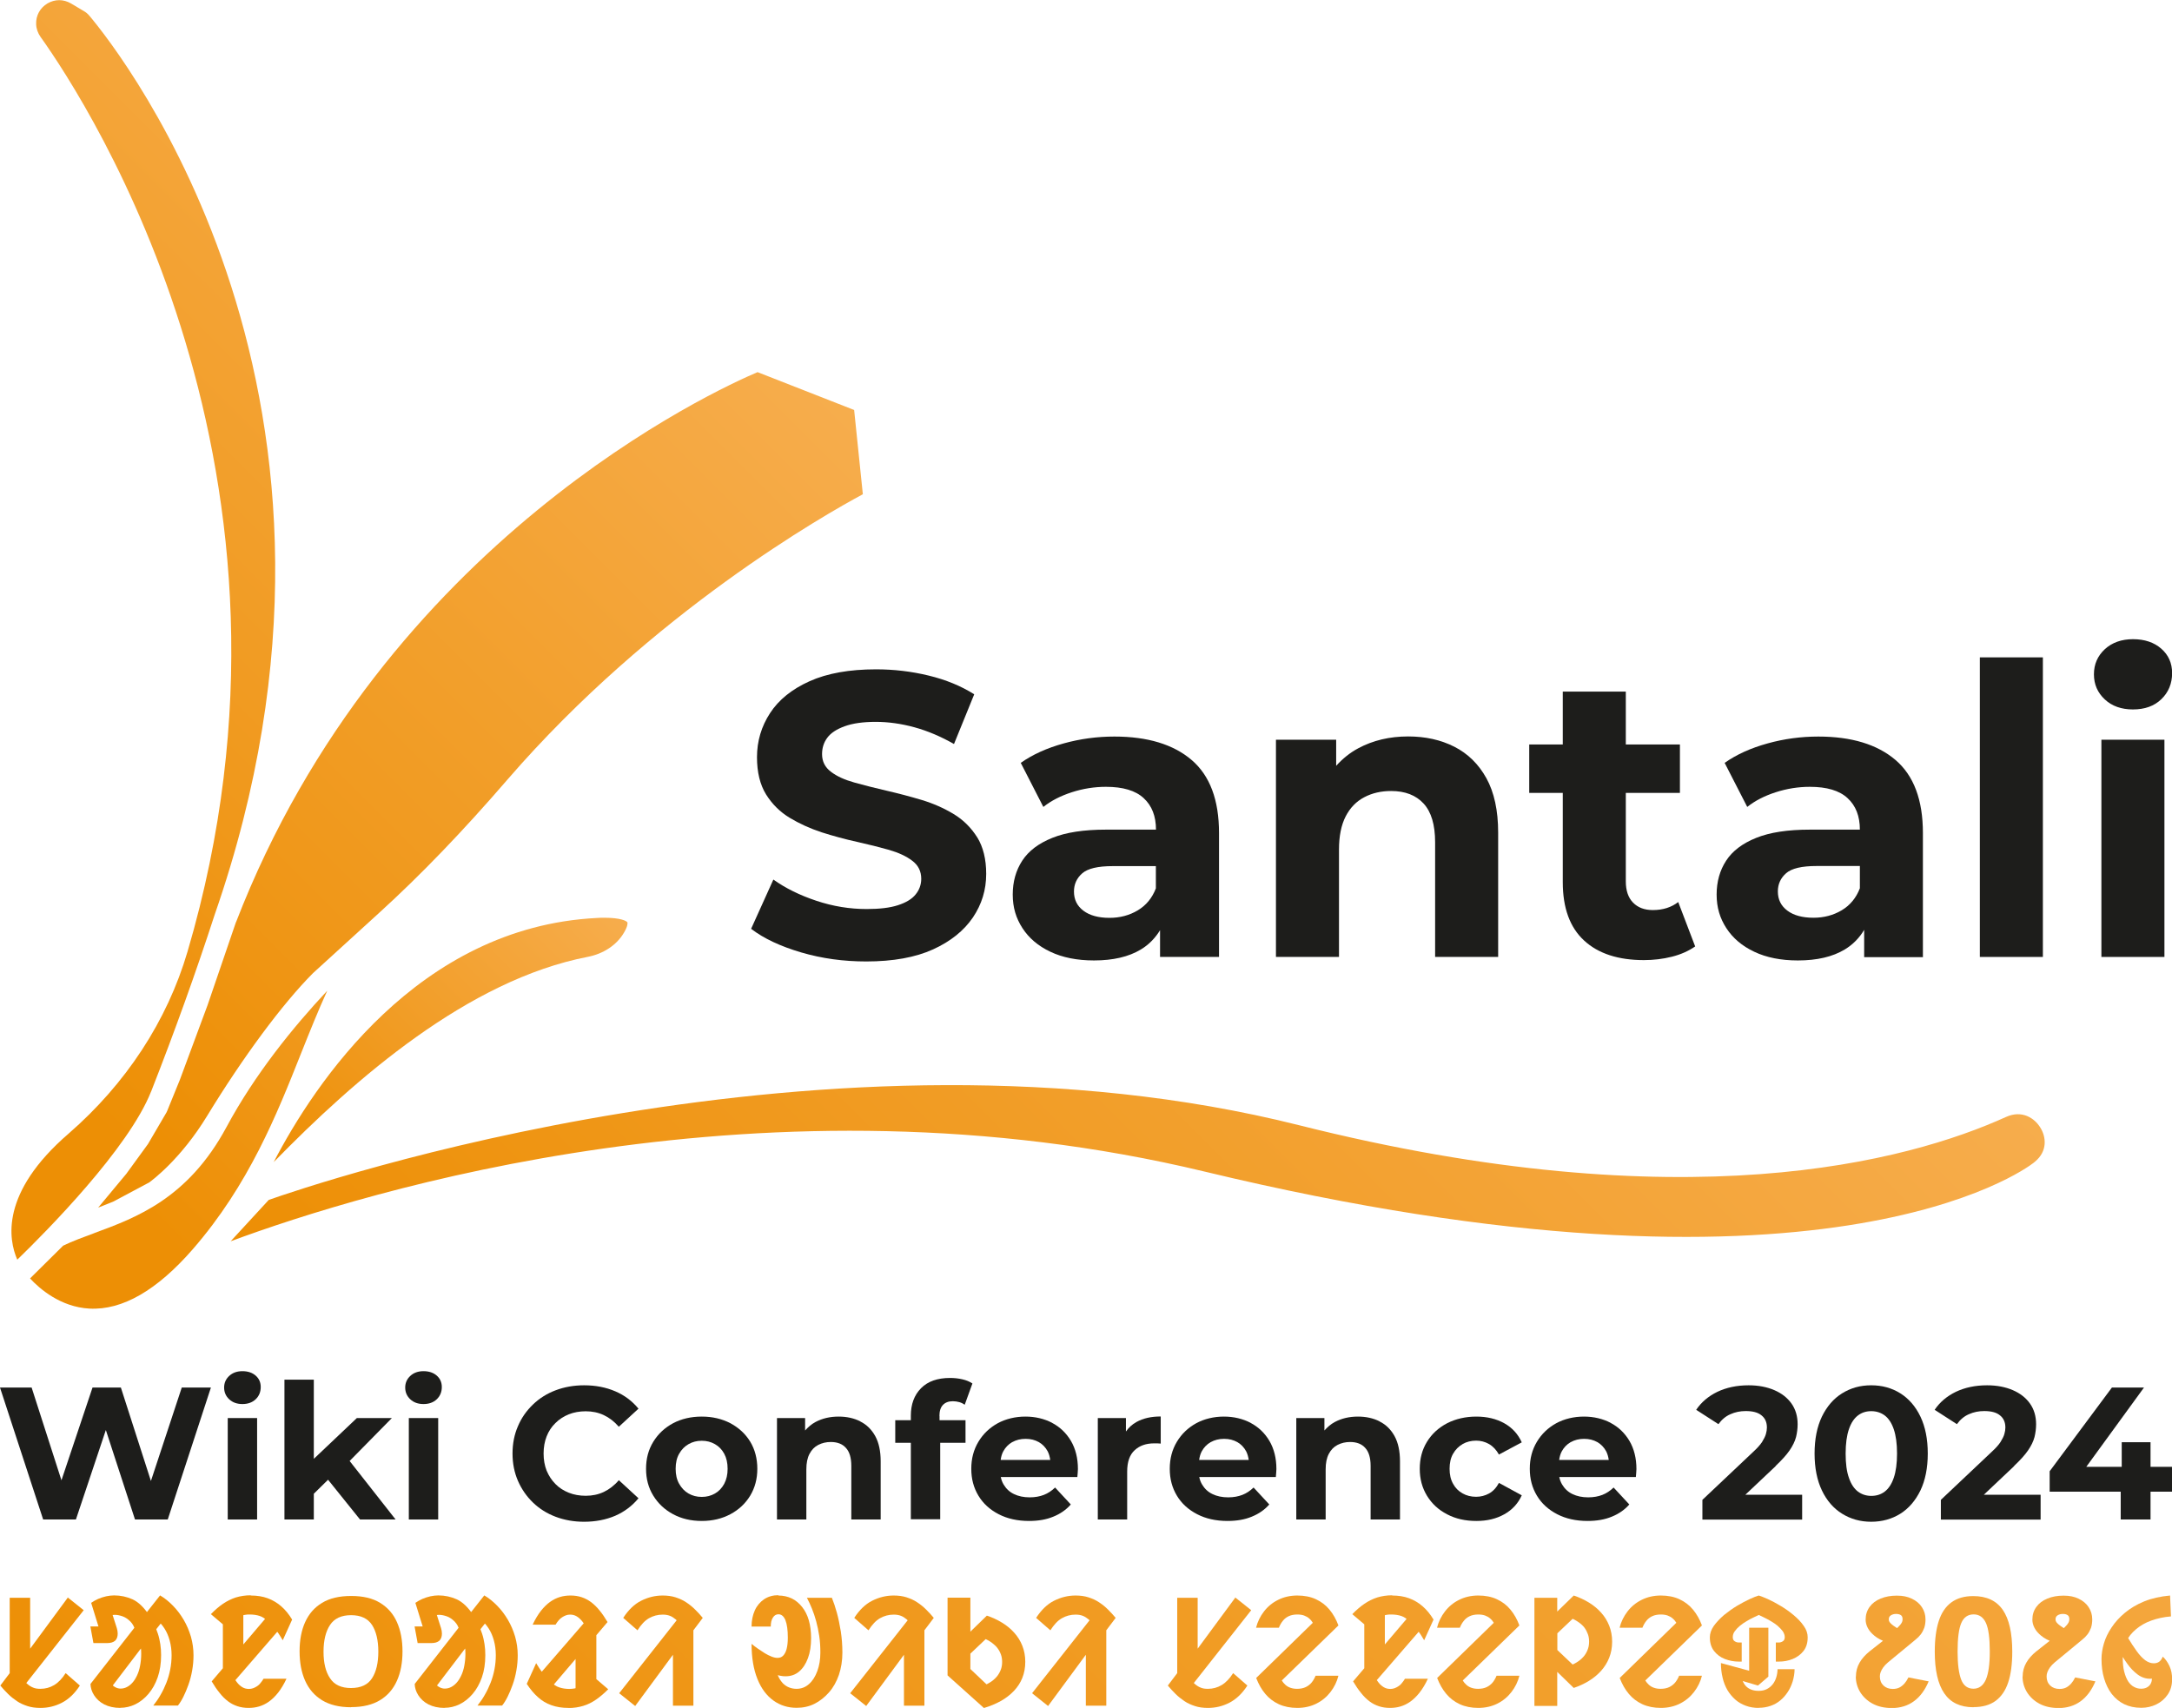
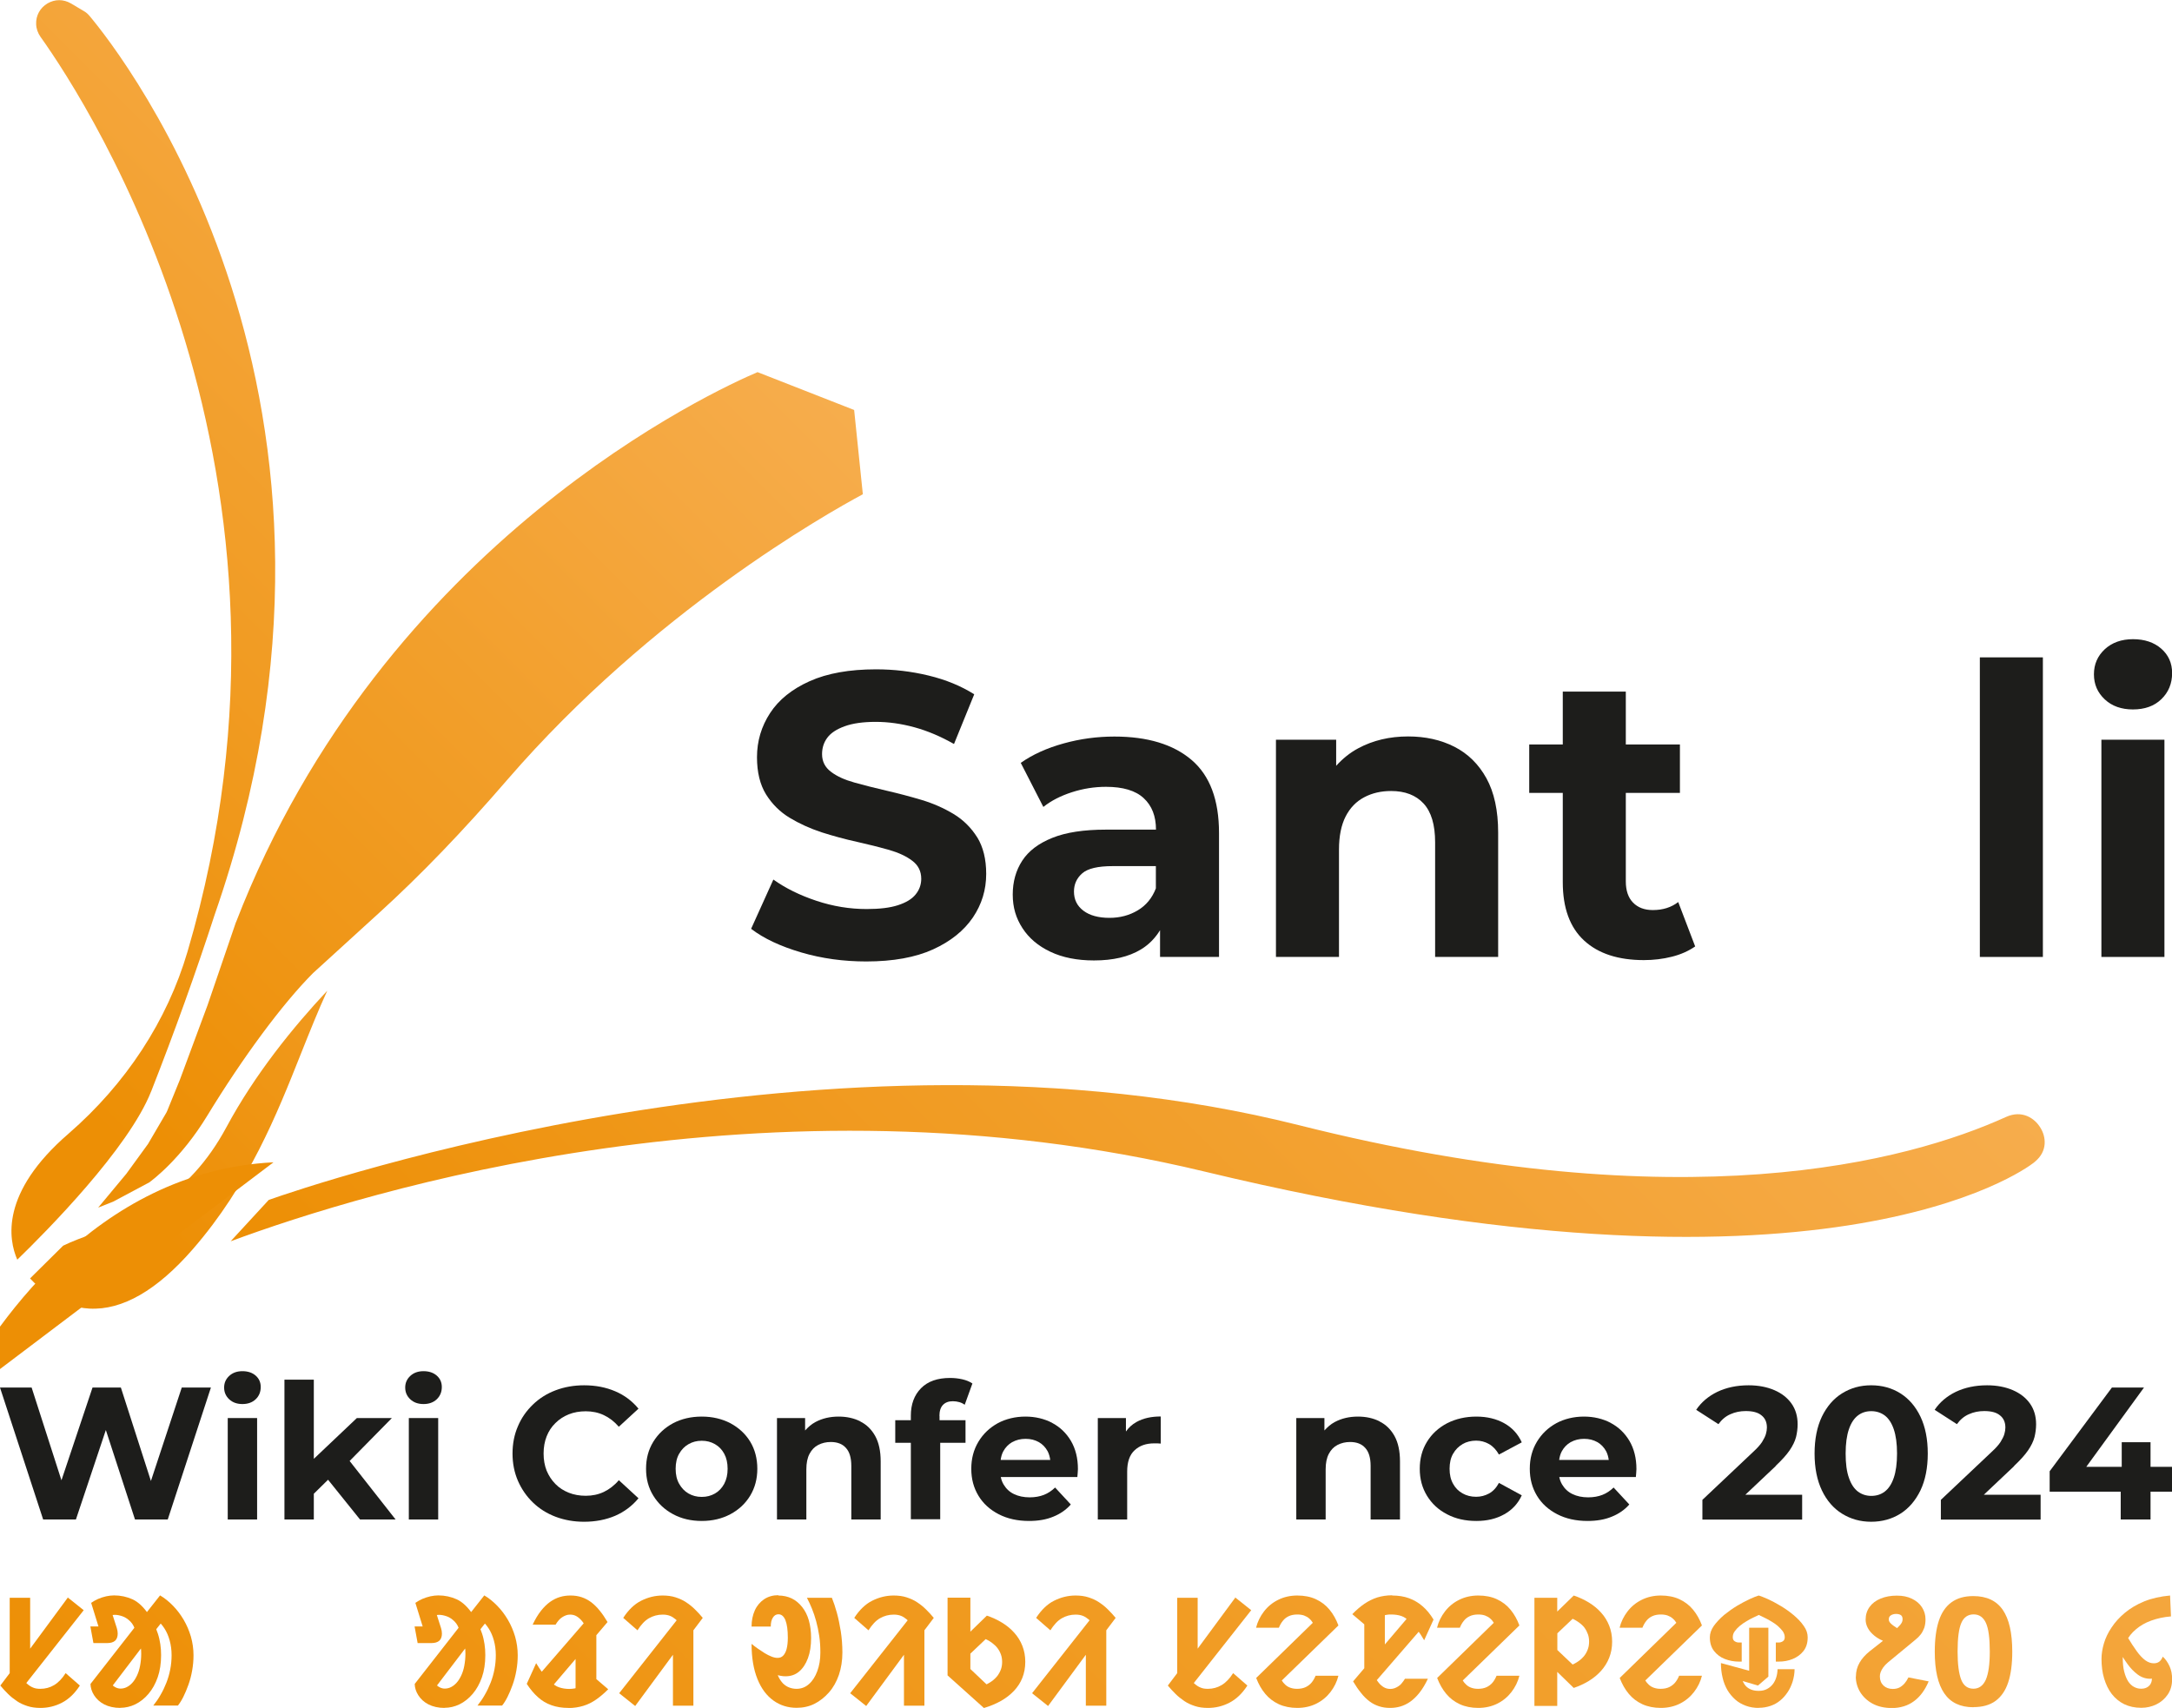
<svg xmlns="http://www.w3.org/2000/svg" xmlns:xlink="http://www.w3.org/1999/xlink" id="Layer_2" data-name="Layer 2" width="67.83mm" height="53.34mm" viewBox="0 0 192.27 151.19">
  <defs>
    <style>
      .cls-1 {
        fill: url(#linear-gradient-12);
      }

      .cls-1, .cls-2, .cls-3, .cls-4, .cls-5, .cls-6, .cls-7, .cls-8, .cls-9, .cls-10, .cls-11, .cls-12, .cls-13, .cls-14, .cls-15, .cls-16, .cls-17, .cls-18, .cls-19, .cls-20, .cls-21, .cls-22, .cls-23, .cls-24, .cls-25, .cls-26, .cls-27, .cls-28 {
        stroke-width: 0px;
      }

      .cls-2 {
        fill: url(#linear-gradient-17);
      }

      .cls-3 {
        fill: url(#linear-gradient-19);
      }

      .cls-4 {
        fill: url(#linear-gradient);
      }

      .cls-5 {
        fill: url(#linear-gradient-21);
      }

      .cls-6 {
        fill: url(#linear-gradient-6);
      }

      .cls-7 {
        fill: url(#linear-gradient-15);
      }

      .cls-8 {
        fill: url(#linear-gradient-11);
      }

      .cls-9 {
        fill: url(#linear-gradient-5);
      }

      .cls-10 {
        fill: url(#linear-gradient-13);
      }

      .cls-11 {
        fill: url(#linear-gradient-23);
      }

      .cls-12 {
        fill: url(#linear-gradient-25);
      }

      .cls-13 {
        fill: url(#linear-gradient-16);
      }

      .cls-14 {
        fill: url(#linear-gradient-22);
      }

      .cls-15 {
        fill: url(#linear-gradient-20);
      }

      .cls-16 {
        fill: url(#linear-gradient-14);
      }

      .cls-17 {
        fill: url(#linear-gradient-2);
      }

      .cls-18 {
        fill: url(#linear-gradient-7);
      }

      .cls-19 {
        fill: url(#linear-gradient-3);
      }

      .cls-20 {
        fill: url(#linear-gradient-9);
      }

      .cls-21 {
        fill: url(#linear-gradient-27);
      }

      .cls-22 {
        fill: #1d1d1b;
      }

      .cls-23 {
        fill: url(#linear-gradient-8);
      }

      .cls-24 {
        fill: url(#linear-gradient-24);
      }

      .cls-25 {
        fill: url(#linear-gradient-26);
      }

      .cls-26 {
        fill: url(#linear-gradient-18);
      }

      .cls-27 {
        fill: url(#linear-gradient-10);
      }

      .cls-28 {
        fill: url(#linear-gradient-4);
      }
    </style>
    <linearGradient id="linear-gradient" x1="-.79" y1="150.13" x2="163.73" y2="-14.38" gradientUnits="userSpaceOnUse">
      <stop offset="0" stop-color="#ed8f05" />
      <stop offset="1" stop-color="#f9b560" />
    </linearGradient>
    <linearGradient id="linear-gradient-2" x1="3.72" y1="154.64" x2="168.24" y2="-9.87" xlink:href="#linear-gradient" />
    <linearGradient id="linear-gradient-3" x1="8.57" y1="159.48" x2="173.08" y2="-5.03" xlink:href="#linear-gradient" />
    <linearGradient id="linear-gradient-4" x1="13.18" y1="164.1" x2="177.69" y2="-.42" xlink:href="#linear-gradient" />
    <linearGradient id="linear-gradient-5" x1="18.07" y1="168.99" x2="182.59" y2="4.48" xlink:href="#linear-gradient" />
    <linearGradient id="linear-gradient-6" x1="22.98" y1="173.9" x2="187.49" y2="9.39" xlink:href="#linear-gradient" />
    <linearGradient id="linear-gradient-7" x1="27.19" y1="178.11" x2="191.7" y2="13.6" xlink:href="#linear-gradient" />
    <linearGradient id="linear-gradient-8" x1="32.63" y1="183.55" x2="197.15" y2="19.04" xlink:href="#linear-gradient" />
    <linearGradient id="linear-gradient-9" x1="37.42" y1="188.34" x2="201.93" y2="23.82" xlink:href="#linear-gradient" />
    <linearGradient id="linear-gradient-10" x1="40.73" y1="191.65" x2="205.25" y2="27.14" xlink:href="#linear-gradient" />
    <linearGradient id="linear-gradient-11" x1="45.47" y1="196.39" x2="209.98" y2="31.87" xlink:href="#linear-gradient" />
    <linearGradient id="linear-gradient-12" x1="50.89" y1="201.81" x2="215.4" y2="37.3" xlink:href="#linear-gradient" />
    <linearGradient id="linear-gradient-13" x1="55.08" y1="206" x2="219.59" y2="41.49" xlink:href="#linear-gradient" />
    <linearGradient id="linear-gradient-14" x1="59.09" y1="210.01" x2="223.6" y2="45.5" xlink:href="#linear-gradient" />
    <linearGradient id="linear-gradient-15" x1="63.09" y1="214.01" x2="227.6" y2="49.49" xlink:href="#linear-gradient" />
    <linearGradient id="linear-gradient-16" x1="66.27" y1="217.19" x2="230.78" y2="52.68" xlink:href="#linear-gradient" />
    <linearGradient id="linear-gradient-17" x1="71.17" y1="222.09" x2="235.68" y2="57.58" xlink:href="#linear-gradient" />
    <linearGradient id="linear-gradient-18" x1="75.47" y1="226.39" x2="239.98" y2="61.87" xlink:href="#linear-gradient" />
    <linearGradient id="linear-gradient-19" x1="81.49" y1="232.41" x2="246" y2="67.9" xlink:href="#linear-gradient" />
    <linearGradient id="linear-gradient-20" x1="85" y1="235.92" x2="249.51" y2="71.41" xlink:href="#linear-gradient" />
    <linearGradient id="linear-gradient-21" x1="88.87" y1="239.79" x2="253.38" y2="75.28" xlink:href="#linear-gradient" />
    <linearGradient id="linear-gradient-22" x1="92.74" y1="243.66" x2="257.25" y2="79.15" xlink:href="#linear-gradient" />
    <linearGradient id="linear-gradient-23" x1="78.63" y1="43.16" x2="13.29" y2="108.5" gradientUnits="userSpaceOnUse">
      <stop offset="0" stop-color="#f9b560" />
      <stop offset="1" stop-color="#ed8f05" />
    </linearGradient>
    <linearGradient id="linear-gradient-24" x1="59.57" y1="71.26" x2="26.31" y2="104.52" xlink:href="#linear-gradient-23" />
    <linearGradient id="linear-gradient-25" x1="65.83" y1="-7.1" x2="-16.1" y2="74.83" xlink:href="#linear-gradient-23" />
    <linearGradient id="linear-gradient-26" x1="89.36" y1="16.72" x2="9.72" y2="96.36" xlink:href="#linear-gradient-23" />
    <linearGradient id="linear-gradient-27" x1="167.05" y1="39.45" x2="59.3" y2="147.21" xlink:href="#linear-gradient-23" />
  </defs>
  <g id="Layer_1-2" data-name="Layer 1">
    <g>
      <g>
        <polygon class="cls-22" points="13.36 131.1 10.7 122.83 8.19 122.83 5.44 131.04 2.8 122.83 0 122.83 3.82 134.51 6.72 134.51 9.37 126.59 11.95 134.51 14.85 134.51 18.67 122.83 16.09 122.83 13.36 131.1" />
        <path class="cls-22" d="M21.46,121.38c-.48,0-.87.14-1.17.42s-.45.62-.45,1.03.15.76.45,1.04.69.42,1.17.42.88-.14,1.18-.43c.29-.28.44-.64.44-1.08,0-.41-.15-.75-.45-1.01-.3-.26-.69-.39-1.17-.39Z" />
        <rect class="cls-22" x="20.16" y="125.53" width="2.6" height="8.98" />
        <polygon class="cls-22" points="34.69 125.53 31.59 125.53 27.78 129.14 27.78 122.13 25.18 122.13 25.18 134.51 27.78 134.51 27.78 132.23 29.04 130.99 31.87 134.51 35.02 134.51 30.95 129.33 34.69 125.53" />
        <rect class="cls-22" x="36.19" y="125.53" width="2.6" height="8.98" />
        <path class="cls-22" d="M37.49,121.38c-.48,0-.87.14-1.17.42-.3.28-.45.62-.45,1.03s.15.76.45,1.04c.3.28.69.42,1.17.42s.88-.14,1.18-.43c.29-.28.44-.64.44-1.08,0-.41-.15-.75-.45-1.01-.3-.26-.69-.39-1.17-.39Z" />
        <path class="cls-22" d="M49.17,125.97c.33-.33.73-.59,1.18-.77s.96-.27,1.5-.27c.58,0,1.11.11,1.6.34.49.23.93.57,1.33,1.03l1.74-1.6c-.56-.68-1.24-1.19-2.06-1.54-.82-.35-1.73-.53-2.75-.53-.91,0-1.75.15-2.52.44-.77.29-1.44.71-2.01,1.26s-1.02,1.18-1.33,1.92c-.32.73-.48,1.54-.48,2.42s.16,1.68.48,2.42c.32.73.76,1.37,1.33,1.92s1.24.97,2.01,1.26c.77.29,1.61.44,2.51.44,1.02,0,1.94-.18,2.76-.53.82-.36,1.5-.87,2.06-1.55l-1.74-1.6c-.4.47-.85.81-1.33,1.04-.49.23-1.02.34-1.6.34-.54,0-1.05-.09-1.5-.27s-.85-.43-1.18-.77c-.33-.33-.59-.73-.78-1.18-.18-.46-.27-.96-.27-1.52s.09-1.06.27-1.52c.18-.46.44-.85.78-1.18Z" />
        <path class="cls-22" d="M64.66,125.99c-.75-.39-1.59-.59-2.54-.59s-1.8.2-2.54.59c-.74.4-1.32.94-1.75,1.64-.43.7-.64,1.49-.64,2.39s.21,1.68.64,2.38c.43.7,1.01,1.24,1.75,1.64.74.4,1.59.6,2.54.6s1.79-.2,2.54-.6c.75-.4,1.33-.95,1.75-1.64.42-.7.63-1.49.63-2.38s-.21-1.71-.63-2.4c-.42-.69-1.01-1.23-1.75-1.63ZM64.11,131.35c-.2.37-.47.66-.82.86s-.73.3-1.17.3-.82-.1-1.17-.3-.62-.49-.83-.86c-.21-.37-.31-.81-.31-1.33s.1-.97.31-1.33c.21-.37.48-.65.83-.85s.73-.3,1.17-.3.82.1,1.17.3.62.48.82.85.3.81.3,1.33-.1.95-.3,1.33Z" />
        <path class="cls-22" d="M76.15,125.82c-.56-.28-1.2-.42-1.91-.42-.77,0-1.45.16-2.05.48-.36.19-.66.46-.92.75v-1.1h-2.49v8.98h2.6v-4.44c0-.56.09-1.01.28-1.37s.44-.62.77-.79c.33-.17.7-.26,1.11-.26.58,0,1.03.17,1.34.52.32.34.48.88.48,1.6v4.74h2.6v-5.14c0-.91-.16-1.66-.48-2.24-.32-.58-.76-1.02-1.33-1.3Z" />
        <path class="cls-22" d="M83.16,125.35c0-.43.1-.76.31-.98s.5-.33.88-.33c.2,0,.39.03.57.08s.34.13.48.23l.68-1.88c-.25-.17-.54-.29-.89-.37s-.71-.12-1.09-.12c-1.11,0-1.97.3-2.57.91-.6.61-.9,1.42-.9,2.43v.4h-1.38v2h1.38v6.77h2.6v-6.77h2.24v-2h-2.3v-.38Z" />
        <path class="cls-22" d="M93.15,125.96c-.71-.37-1.5-.56-2.38-.56s-1.73.2-2.45.59c-.72.4-1.29.94-1.71,1.64-.42.7-.63,1.49-.63,2.39s.21,1.68.63,2.38,1.02,1.24,1.79,1.64c.77.4,1.67.6,2.69.6.81,0,1.53-.12,2.15-.38.62-.25,1.14-.61,1.55-1.08l-1.39-1.5c-.3.29-.63.51-.99.65-.36.14-.78.22-1.26.22-.53,0-1-.1-1.39-.29-.4-.19-.7-.48-.92-.85-.12-.2-.2-.42-.25-.66h6.78c.01-.11.02-.23.03-.36.01-.13.02-.24.02-.34,0-.97-.21-1.8-.62-2.5-.41-.69-.97-1.23-1.68-1.6ZM89.61,127.66c.34-.19.73-.29,1.18-.29s.83.1,1.17.29c.33.19.59.46.78.81.12.23.19.49.23.77h-4.39c.04-.28.11-.54.23-.76.19-.35.45-.62.79-.82Z" />
        <path class="cls-22" d="M99.67,126.73v-1.2h-2.49v8.98h2.6v-4.24c0-.86.22-1.49.66-1.89.44-.41,1.01-.61,1.73-.61.1,0,.19,0,.28,0,.09,0,.19.01.3.02v-2.4c-.85,0-1.56.16-2.15.49-.38.21-.69.5-.93.84Z" />
-         <path class="cls-22" d="M110.72,125.96c-.71-.37-1.5-.56-2.38-.56s-1.73.2-2.45.59c-.72.4-1.29.94-1.71,1.64-.42.7-.63,1.49-.63,2.39s.21,1.68.63,2.38,1.02,1.24,1.79,1.64c.77.4,1.67.6,2.69.6.81,0,1.53-.12,2.15-.38.62-.25,1.14-.61,1.55-1.08l-1.39-1.5c-.3.29-.63.51-.99.65-.36.14-.78.22-1.26.22-.53,0-1-.1-1.39-.29-.4-.19-.7-.48-.92-.85-.12-.2-.2-.42-.25-.66h6.78c.01-.11.02-.23.03-.36.01-.13.02-.24.02-.34,0-.97-.21-1.8-.62-2.5-.41-.69-.97-1.23-1.68-1.6ZM107.18,127.66c.34-.19.73-.29,1.18-.29s.83.1,1.17.29c.33.19.59.46.78.81.12.23.19.49.23.77h-4.39c.04-.28.11-.54.23-.76.19-.35.45-.62.79-.82Z" />
        <path class="cls-22" d="M122.12,125.82c-.56-.28-1.2-.42-1.91-.42-.77,0-1.45.16-2.05.48-.36.19-.66.46-.92.75v-1.1h-2.49v8.98h2.6v-4.44c0-.56.09-1.01.28-1.37s.44-.62.77-.79c.33-.17.7-.26,1.11-.26.58,0,1.03.17,1.34.52.32.34.48.88.48,1.6v4.74h2.6v-5.14c0-.91-.16-1.66-.48-2.24-.32-.58-.76-1.02-1.33-1.3Z" />
        <path class="cls-22" d="M129.47,127.83c.36-.2.76-.3,1.2-.3.41,0,.79.1,1.14.3s.64.51.88.93l2.02-1.08c-.33-.73-.85-1.3-1.55-1.69-.7-.39-1.52-.59-2.47-.59s-1.83.2-2.59.59c-.76.4-1.35.94-1.78,1.64-.43.7-.64,1.49-.64,2.39s.21,1.68.64,2.39c.43.7,1.02,1.25,1.78,1.64.76.4,1.62.59,2.59.59s1.77-.2,2.47-.59c.7-.39,1.22-.95,1.55-1.68l-2.02-1.1c-.23.43-.53.75-.88.94-.35.19-.73.29-1.14.29-.45,0-.85-.1-1.2-.3-.36-.2-.64-.48-.84-.85-.21-.37-.31-.81-.31-1.33s.1-.97.31-1.33c.21-.37.49-.65.84-.85Z" />
        <path class="cls-22" d="M142.59,125.96c-.71-.37-1.5-.56-2.38-.56s-1.73.2-2.45.59c-.72.4-1.29.94-1.71,1.64-.42.7-.63,1.49-.63,2.39s.21,1.68.63,2.38,1.02,1.24,1.79,1.64c.77.4,1.67.6,2.69.6.81,0,1.53-.12,2.15-.38.62-.25,1.14-.61,1.55-1.08l-1.39-1.5c-.3.29-.63.51-.99.65-.36.14-.78.22-1.26.22-.53,0-1-.1-1.39-.29-.4-.19-.7-.48-.92-.85-.12-.2-.2-.42-.25-.66h6.78c.01-.11.02-.23.03-.36.01-.13.02-.24.02-.34,0-.97-.21-1.8-.62-2.5-.41-.69-.97-1.23-1.68-1.6ZM139.05,127.66c.34-.19.73-.29,1.18-.29s.83.1,1.17.29c.33.19.59.46.78.81.12.23.19.49.23.77h-4.39c.04-.28.11-.54.23-.76.19-.35.45-.62.79-.82Z" />
        <path class="cls-22" d="M157.18,129.77c.54-.51.96-.97,1.24-1.38.28-.41.47-.8.57-1.18.09-.37.14-.75.14-1.13,0-.71-.18-1.32-.54-1.83s-.87-.91-1.52-1.19c-.65-.28-1.41-.43-2.28-.43-1.05,0-1.97.2-2.77.58-.8.39-1.42.92-1.87,1.59l1.97,1.27c.29-.4.64-.7,1.06-.88.42-.19.87-.28,1.36-.28.61,0,1.08.12,1.39.38.32.25.48.61.48,1.08,0,.18-.03.37-.09.58-.06.21-.18.44-.34.7-.17.26-.43.55-.78.87l-4.5,4.25v1.75h8.83v-2.2h-5.03l2.69-2.54Z" />
        <path class="cls-22" d="M168.22,123.34c-.75-.47-1.61-.71-2.58-.71s-1.81.24-2.57.71-1.35,1.16-1.79,2.06c-.43.9-.65,1.99-.65,3.27s.22,2.37.65,3.27c.43.9,1.03,1.59,1.79,2.06s1.61.71,2.57.71,1.83-.24,2.58-.71,1.34-1.16,1.78-2.06c.43-.9.65-1.99.65-3.27s-.22-2.37-.65-3.27c-.43-.9-1.03-1.59-1.78-2.06ZM167.64,130.82c-.19.56-.46.96-.8,1.22-.34.26-.74.38-1.19.38s-.84-.13-1.18-.38c-.34-.26-.61-.66-.8-1.22-.2-.56-.29-1.27-.29-2.15s.1-1.6.29-2.15c.19-.56.46-.96.8-1.22.34-.26.73-.38,1.18-.38s.85.13,1.19.38c.34.26.61.66.8,1.22.19.56.29,1.27.29,2.15s-.1,1.6-.29,2.15Z" />
        <path class="cls-22" d="M178.29,129.77c.54-.51.96-.97,1.24-1.38.28-.41.47-.8.57-1.18.09-.37.14-.75.14-1.13,0-.71-.18-1.32-.54-1.83s-.87-.91-1.52-1.19c-.65-.28-1.41-.43-2.28-.43-1.05,0-1.97.2-2.77.58-.8.39-1.42.92-1.87,1.59l1.97,1.27c.29-.4.64-.7,1.06-.88.42-.19.87-.28,1.36-.28.61,0,1.08.12,1.39.38.32.25.48.61.48,1.08,0,.18-.03.37-.09.58-.06.21-.18.44-.34.7-.17.26-.43.55-.78.87l-4.5,4.25v1.75h8.83v-2.2h-5.03l2.69-2.54Z" />
        <polygon class="cls-22" points="192.27 129.85 190.37 129.85 190.37 127.67 187.82 127.67 187.82 129.85 184.68 129.85 189.79 122.83 186.95 122.83 181.44 130.24 181.44 132.05 187.73 132.05 187.73 134.51 190.37 134.51 190.37 132.05 192.27 132.05 192.27 129.85" />
        <g>
          <path class="cls-22" d="M86.51,74.13c-.54-.86-1.23-1.55-2.09-2.07s-1.81-.94-2.84-1.25c-1.04-.31-2.07-.58-3.11-.82s-1.98-.48-2.84-.72c-.86-.24-1.55-.55-2.07-.95-.52-.39-.79-.91-.79-1.56,0-.55.15-1.03.46-1.45.31-.42.82-.76,1.54-1.02.71-.26,1.63-.39,2.75-.39s2.26.16,3.43.48c1.17.32,2.34.82,3.5,1.48l1.79-4.4c-1.17-.74-2.51-1.29-4.04-1.66-1.53-.37-3.07-.55-4.65-.55-2.36,0-4.32.35-5.88,1.05-1.56.7-2.73,1.64-3.5,2.82-.77,1.18-1.16,2.48-1.16,3.91,0,1.33.27,2.43.8,3.29.54.86,1.23,1.55,2.09,2.07.86.52,1.81.95,2.84,1.29,1.04.33,2.07.61,3.11.84,1.04.23,1.98.47,2.84.71.86.25,1.55.57,2.07.97.52.39.79.92.79,1.59,0,.52-.17.99-.5,1.39-.33.41-.85.72-1.56.95-.7.23-1.63.34-2.77.34-1.5,0-2.98-.24-4.45-.73-1.47-.49-2.73-1.11-3.81-1.88l-1.97,4.36c1.12.86,2.6,1.55,4.43,2.09,1.84.54,3.75.8,5.76.8,2.38,0,4.36-.36,5.92-1.07,1.56-.71,2.73-1.66,3.52-2.82.79-1.17,1.18-2.45,1.18-3.86,0-1.31-.27-2.39-.8-3.25Z" />
          <path class="cls-22" d="M102.69,82.29v2.42h5.22v-10.97c0-2.93-.81-5.09-2.43-6.47-1.62-1.38-3.9-2.07-6.83-2.07-1.53,0-3.03.2-4.5.61-1.48.41-2.74.98-3.79,1.72l2,3.9c.69-.55,1.53-.98,2.52-1.3.99-.32,2-.48,3.02-.48,1.5,0,2.62.33,3.34,1,.73.67,1.09,1.6,1.09,2.79h-4.43c-1.95,0-3.54.24-4.75.73-1.22.49-2.1,1.16-2.66,2.02-.56.86-.84,1.86-.84,3s.29,2.09.86,2.97c.57.88,1.39,1.58,2.47,2.09,1.07.51,2.36.77,3.86.77,1.69,0,3.07-.32,4.15-.97.73-.44,1.29-1.03,1.72-1.74ZM98.22,81.25c-.98,0-1.75-.21-2.31-.63-.56-.42-.84-.98-.84-1.7,0-.64.24-1.18.73-1.61.49-.43,1.39-.64,2.7-.64h3.82v1.97c-.33.86-.87,1.51-1.61,1.95s-1.57.66-2.5.66Z" />
          <path class="cls-22" d="M123.14,70.02c1.24,0,2.2.37,2.88,1.11.68.74,1.02,1.88,1.02,3.43v10.15h5.58v-11.01c0-1.95-.35-3.56-1.04-4.81s-1.64-2.18-2.84-2.79c-1.2-.61-2.57-.91-4.09-.91-1.64,0-3.11.35-4.4,1.04-.77.41-1.41.94-1.97,1.56v-2.31h-5.33v19.23h5.58v-9.51c0-1.19.2-2.17.59-2.93.39-.76.94-1.33,1.65-1.7.7-.37,1.49-.55,2.38-.55Z" />
          <path class="cls-22" d="M148,84.69c.8-.2,1.48-.51,2.06-.91l-1.5-3.93c-.62.48-1.37.71-2.25.71-.74,0-1.32-.22-1.75-.66-.43-.44-.64-1.07-.64-1.88v-7.83h4.79v-4.29h-4.79v-4.68h-5.58v4.68h-2.97v4.29h2.97v7.9c0,2.29.63,4.01,1.89,5.17,1.26,1.16,3.03,1.73,5.29,1.73.86,0,1.69-.1,2.48-.3Z" />
-           <path class="cls-22" d="M170.22,84.71v-10.97c0-2.93-.81-5.09-2.43-6.47-1.62-1.38-3.9-2.07-6.83-2.07-1.53,0-3.03.2-4.5.61-1.48.41-2.74.98-3.79,1.72l2,3.9c.69-.55,1.53-.98,2.52-1.3.99-.32,2-.48,3.02-.48,1.5,0,2.62.33,3.34,1,.73.67,1.09,1.6,1.09,2.79h-4.43c-1.95,0-3.54.24-4.75.73-1.22.49-2.1,1.16-2.66,2.02-.56.86-.84,1.86-.84,3s.29,2.09.86,2.97c.57.88,1.39,1.58,2.47,2.09,1.07.51,2.36.77,3.86.77,1.69,0,3.07-.32,4.15-.97.73-.44,1.3-1.03,1.72-1.74v2.42h5.22ZM163.03,80.58c-.74.44-1.57.66-2.5.66-.98,0-1.75-.21-2.31-.63-.56-.42-.84-.98-.84-1.7,0-.64.24-1.18.73-1.61.49-.43,1.39-.64,2.7-.64h3.83v1.97c-.33.86-.87,1.51-1.61,1.95Z" />
          <rect class="cls-22" x="175.26" y="58.19" width="5.58" height="26.52" />
          <path class="cls-22" d="M188.81,62.8c1.05,0,1.89-.3,2.52-.91.63-.61.95-1.38.95-2.31,0-.88-.32-1.6-.96-2.16s-1.48-.84-2.5-.84-1.86.3-2.5.89c-.64.6-.96,1.33-.96,2.22s.32,1.62.96,2.22c.64.6,1.48.89,2.5.89Z" />
          <rect class="cls-22" x="186.02" y="65.48" width="5.58" height="19.23" />
        </g>
        <g>
          <path class="cls-4" d="M5.98,141.4l1.43,1.14-5.47,6.94v-.87c.16.17.32.32.48.46.16.14.33.25.51.32.18.08.39.11.64.11.45,0,.85-.11,1.22-.33.37-.22.71-.57,1.02-1.06l1.26,1.1c-.46.71-.99,1.21-1.59,1.52-.6.31-1.23.46-1.9.46-.42,0-.8-.05-1.14-.16-.34-.11-.66-.25-.94-.44s-.55-.4-.79-.64c-.24-.24-.47-.48-.68-.74l1.2-1.59-.37,1.07v-7.25h1.81v4.94l-.24-.11,3.59-4.87Z" />
          <path class="cls-17" d="M10.66,151.19c-.56,0-1.04-.11-1.43-.31s-.69-.48-.9-.81c-.21-.33-.31-.66-.32-1l4.21-5.39-.21.75c-.1-.37-.25-.67-.46-.88s-.43-.37-.68-.46-.48-.14-.72-.14c-.12,0-.25.02-.37.07s-.26.12-.4.21l.36-.98.6,1.87c.05.16.08.33.08.49,0,.28-.08.49-.23.63-.16.14-.39.21-.7.21h-1.22l-.27-1.47h1.26l-.41.43-.78-2.52c.19-.13.39-.25.62-.35.23-.1.46-.17.71-.23.24-.05.48-.08.7-.08.58,0,1.13.12,1.64.35.51.24,1,.7,1.45,1.39l-.51.15,1.49-1.89c.41.24.79.55,1.15.92.36.37.67.78.94,1.24s.48.95.64,1.49c.15.53.23,1.08.23,1.65,0,.46-.04.91-.12,1.35-.08.45-.19.87-.33,1.26s-.29.75-.45,1.07c-.16.32-.32.57-.48.77h-2.18c.23-.29.45-.6.64-.94.2-.34.37-.7.52-1.08.15-.38.26-.77.34-1.18.08-.41.12-.83.12-1.26,0-.46-.06-.9-.17-1.3-.11-.4-.26-.75-.46-1.06s-.4-.54-.64-.71h.52l-.74.94-.09-.68c.15.31.27.62.37.92s.16.6.21.91.07.64.07.98c0,.73-.1,1.39-.3,1.96-.2.57-.47,1.06-.82,1.47-.34.4-.73.71-1.16.92-.43.21-.88.31-1.33.31ZM10.66,149.48c.2,0,.38-.04.56-.13.18-.09.35-.22.5-.39.16-.17.29-.39.41-.64s.21-.54.27-.86.1-.67.1-1.06c0-.2-.01-.42-.04-.64-.03-.22-.06-.49-.11-.79l.59.35-3.1,4.07-.25-.74c.07.16.16.3.27.43.11.12.23.22.37.29.14.07.28.11.44.11Z" />
-           <path class="cls-19" d="M22.2,141.24c.55,0,1.05.08,1.49.24.44.16.84.4,1.2.71.36.31.68.7.97,1.18l-.83,1.83c-.1-.17-.19-.32-.27-.44-.08-.13-.16-.24-.23-.33-.07-.1-.15-.19-.23-.28l.6-.11-4.46,5.15.12-.87c.14.23.29.44.43.62.14.18.3.32.47.42.17.1.36.15.58.15.12,0,.24-.02.36-.06.12-.04.23-.1.34-.17.11-.07.22-.16.31-.28.1-.12.19-.24.28-.39h2.03c-.23.49-.48.9-.74,1.23-.26.33-.53.59-.81.79-.28.2-.57.34-.87.43-.3.09-.61.13-.93.13-.36,0-.69-.05-.99-.15-.3-.1-.58-.24-.84-.44-.26-.2-.51-.44-.74-.74-.24-.29-.47-.63-.7-1.02l1.38-1.62-.39,1.06v-4.95l.47.86-1.53-1.3c.36-.37.71-.67,1.07-.92.36-.24.74-.43,1.14-.56.4-.12.84-.19,1.31-.19ZM22.1,142.92c-.12,0-.23,0-.34.02-.11.01-.22.04-.32.07-.1.04-.2.08-.3.15l.4-.82v3.84l-.39-.15,2.69-3.16-.15.66c-.2-.23-.43-.39-.7-.48-.27-.09-.57-.13-.9-.13Z" />
-           <path class="cls-28" d="M31.07,151.13c-1.03,0-1.89-.21-2.56-.62-.67-.41-1.17-.99-1.5-1.73-.33-.74-.49-1.61-.49-2.6s.16-1.85.49-2.58c.33-.73.82-1.3,1.5-1.71.67-.41,1.53-.61,2.58-.61s1.89.2,2.56.61c.67.41,1.17.98,1.49,1.71.33.74.49,1.6.49,2.59s-.16,1.85-.49,2.59c-.33.74-.82,1.31-1.49,1.72-.67.41-1.53.62-2.57.62ZM31.07,149.43c.87,0,1.49-.29,1.86-.86.37-.57.56-1.36.56-2.36s-.19-1.8-.56-2.37c-.38-.57-.99-.86-1.85-.86s-1.48.29-1.86.86c-.38.57-.58,1.36-.58,2.37s.19,1.79.58,2.36c.38.58,1,.86,1.85.86Z" />
          <path class="cls-9" d="M39.36,151.19c-.56,0-1.04-.11-1.43-.31s-.69-.48-.9-.81c-.21-.33-.31-.66-.32-1l4.21-5.39-.21.75c-.1-.37-.25-.67-.46-.88s-.43-.37-.68-.46-.48-.14-.72-.14c-.12,0-.25.02-.37.07s-.26.12-.4.21l.36-.98.6,1.87c.05.16.08.33.08.49,0,.28-.08.49-.23.63-.16.14-.39.21-.7.21h-1.22l-.27-1.47h1.26l-.41.43-.78-2.52c.19-.13.39-.25.62-.35.23-.1.46-.17.71-.23.24-.05.48-.08.7-.08.58,0,1.13.12,1.64.35.51.24,1,.7,1.45,1.39l-.51.15,1.49-1.89c.41.24.79.55,1.15.92.36.37.67.78.94,1.24s.48.95.64,1.49c.15.53.23,1.08.23,1.65,0,.46-.04.91-.12,1.35-.08.45-.19.87-.33,1.26s-.29.75-.45,1.07c-.16.32-.32.57-.48.77h-2.18c.23-.29.45-.6.64-.94.2-.34.37-.7.52-1.08.15-.38.26-.77.34-1.18.08-.41.12-.83.12-1.26,0-.46-.06-.9-.17-1.3-.11-.4-.26-.75-.46-1.06s-.4-.54-.64-.71h.52l-.74.94-.09-.68c.15.31.27.62.37.92s.16.6.21.91.07.64.07.98c0,.73-.1,1.39-.3,1.96-.2.57-.47,1.06-.82,1.47-.34.4-.73.71-1.16.92-.43.21-.88.31-1.33.31ZM39.36,149.48c.2,0,.38-.04.56-.13.18-.09.35-.22.5-.39.16-.17.29-.39.41-.64s.21-.54.27-.86.1-.67.1-1.06c0-.2-.01-.42-.04-.64-.03-.22-.06-.49-.11-.79l.59.35-3.1,4.07-.25-.74c.07.16.16.3.27.43.11.12.23.22.37.29.14.07.28.11.44.11Z" />
          <path class="cls-6" d="M50.3,151.19c-.54,0-1.04-.08-1.49-.24-.45-.16-.85-.4-1.2-.72-.36-.32-.68-.71-.98-1.17l.83-1.83c.11.17.2.32.28.44.08.13.16.23.23.33.07.09.15.19.23.29l-.6.11,4.46-5.15-.12.87c-.13-.23-.27-.44-.42-.62-.15-.18-.31-.32-.48-.42-.17-.1-.36-.15-.57-.15-.13,0-.25.02-.36.06-.12.04-.23.1-.34.17-.11.07-.22.16-.31.27-.1.11-.19.24-.28.39h-2.03c.23-.49.48-.9.74-1.23.26-.33.53-.59.81-.79.28-.2.57-.34.87-.43s.61-.13.93-.13c.36,0,.69.05.99.15.3.1.58.25.84.44.26.2.51.44.75.74.24.29.47.63.7,1.02l-1.38,1.62.39-1.06v4.95l-.47-.86,1.52,1.3c-.36.36-.71.66-1.07.91-.36.25-.74.44-1.14.56-.4.12-.84.19-1.31.19ZM50.39,149.51c.18,0,.35-.02.51-.05.16-.04.31-.1.45-.19l-.4.82v-3.84l.39.15-2.69,3.16.15-.66c.2.22.43.38.7.47.27.09.57.14.9.14Z" />
          <path class="cls-18" d="M56.24,151.03l-1.43-1.14,5.47-6.94v.87c-.16-.18-.32-.33-.47-.47-.16-.13-.32-.24-.5-.31s-.39-.11-.64-.11c-.45,0-.85.11-1.22.32-.37.21-.7.57-1.02,1.07l-1.26-1.1c.46-.71.99-1.22,1.59-1.52.6-.3,1.23-.46,1.9-.46.42,0,.8.05,1.14.16.34.11.66.25.94.44.29.19.55.4.79.64.24.24.47.48.68.74l-1.2,1.59.37-1.07v7.25h-1.81v-4.94l.24.11-3.59,4.87Z" />
          <path class="cls-23" d="M68.89,141.24c.45,0,.84.09,1.2.26.35.17.66.43.92.76s.46.72.59,1.18c.13.46.2.98.2,1.56,0,.69-.09,1.28-.28,1.79s-.45.9-.78,1.18c-.33.28-.73.42-1.2.42-.13,0-.28-.01-.43-.04-.15-.03-.29-.06-.42-.11-.13-.04-.23-.09-.31-.15l.31-.36c.05.28.13.52.24.74.11.22.24.4.39.56.16.15.33.27.54.35.2.08.42.12.65.12.42,0,.79-.14,1.1-.42.32-.28.56-.66.74-1.15.18-.49.27-1.03.27-1.64,0-.52-.03-1.01-.1-1.47-.07-.46-.16-.9-.27-1.3-.11-.41-.24-.78-.38-1.13s-.29-.66-.44-.95h2.21c.15.37.3.82.44,1.32s.25,1.06.35,1.66c.09.6.14,1.22.14,1.87,0,.72-.11,1.38-.31,1.98-.21.6-.5,1.12-.88,1.55s-.81.77-1.29,1.01-1.01.35-1.57.35c-.77,0-1.45-.21-2.05-.64s-1.08-1.06-1.42-1.91c-.34-.84-.52-1.88-.52-3.11.16.13.34.27.54.41s.41.28.62.41c.21.13.42.23.62.31.2.08.37.11.52.11.2,0,.36-.06.49-.19.13-.13.24-.33.31-.59s.11-.6.11-1c0-.68-.07-1.19-.21-1.55-.14-.35-.35-.53-.62-.53-.21,0-.37.1-.49.29-.13.2-.19.46-.19.8h-1.7c0-.54.1-1.02.29-1.44s.47-.74.82-.98c.36-.24.78-.36,1.27-.36Z" />
          <path class="cls-20" d="M76.69,151.03l-1.43-1.14,5.47-6.94v.87c-.16-.18-.32-.33-.47-.47-.16-.13-.32-.24-.5-.31s-.39-.11-.64-.11c-.45,0-.85.11-1.22.32-.37.21-.7.57-1.02,1.07l-1.26-1.1c.46-.71.99-1.22,1.59-1.52.6-.3,1.23-.46,1.9-.46.42,0,.8.05,1.14.16.34.11.66.25.94.44.29.19.55.4.79.64.24.24.47.48.68.74l-1.2,1.59.37-1.07v7.25h-1.81v-4.94l.24.11-3.59,4.87Z" />
          <path class="cls-27" d="M87.09,151.19l-3.21-2.88v-6.88h2.02v3.77l-.37-.4,1.83-1.78c.48.16.93.37,1.34.62s.78.55,1.08.89c.31.34.55.73.72,1.16.17.43.26.9.26,1.42s-.09.99-.26,1.42c-.17.43-.42.81-.75,1.16-.33.34-.71.64-1.16.89-.45.25-.95.46-1.5.62ZM85.9,146.12v1.98l-.08-.43,1.74,1.65-.51-.09c.29-.12.53-.25.74-.4.21-.15.38-.32.52-.5.13-.18.23-.37.3-.57s.1-.42.1-.64-.03-.44-.1-.64c-.07-.2-.17-.4-.3-.57-.13-.18-.31-.34-.52-.5-.21-.15-.46-.29-.74-.4l.51-.2-1.74,1.65.08-.32Z" />
          <path class="cls-8" d="M92.79,151.03l-1.43-1.14,5.47-6.94v.87c-.16-.18-.32-.33-.47-.47-.16-.13-.32-.24-.5-.31s-.39-.11-.64-.11c-.45,0-.85.11-1.22.32-.37.21-.7.57-1.02,1.07l-1.26-1.1c.46-.71.99-1.22,1.59-1.52.6-.3,1.23-.46,1.9-.46.42,0,.8.05,1.14.16.34.11.66.25.94.44.29.19.55.4.79.64.24.24.47.48.68.74l-1.2,1.59.37-1.07v7.25h-1.81v-4.94l.24.11-3.59,4.87Z" />
          <path class="cls-1" d="M109.33,141.4l1.43,1.14-5.47,6.94v-.87c.16.17.32.32.48.46.16.14.33.25.51.32.18.08.39.11.64.11.45,0,.85-.11,1.22-.33.37-.22.71-.57,1.02-1.06l1.26,1.1c-.46.71-.99,1.21-1.59,1.52-.6.31-1.23.46-1.9.46-.42,0-.8-.05-1.14-.16-.34-.11-.66-.25-.94-.44s-.55-.4-.79-.64c-.24-.24-.47-.48-.68-.74l1.2-1.59-.37,1.07v-7.25h1.81v4.94l-.24-.11,3.59-4.87Z" />
          <path class="cls-10" d="M114.85,151.19c-.62,0-1.17-.11-1.65-.33-.47-.22-.87-.52-1.2-.92-.33-.39-.59-.86-.8-1.4l5.47-5.33-.23.96c-.05-.18-.13-.34-.21-.49-.09-.15-.2-.29-.33-.4-.13-.12-.28-.2-.46-.27-.17-.06-.37-.09-.6-.09-.29,0-.55.05-.76.15s-.38.23-.52.41c-.14.17-.26.38-.35.61h-2.02c.13-.53.37-1.01.7-1.44.33-.43.75-.78,1.26-1.03.5-.25,1.07-.38,1.69-.38s1.18.11,1.65.33c.47.22.87.52,1.2.92s.59.86.79,1.4l-5.34,5.19.08-.83c.06.18.14.34.23.49.09.15.21.29.33.4.13.12.28.21.46.27.17.06.37.09.58.09.29,0,.55-.05.76-.15s.39-.24.53-.41.26-.38.35-.6h2.02c-.13.53-.37,1.01-.7,1.44s-.75.78-1.25,1.03c-.5.25-1.07.38-1.7.38Z" />
          <path class="cls-16" d="M123.24,141.24c.55,0,1.05.08,1.49.24.44.16.84.4,1.2.71.36.31.68.7.97,1.18l-.83,1.83c-.1-.17-.19-.32-.27-.44-.08-.13-.16-.24-.23-.33-.07-.1-.15-.19-.23-.28l.6-.11-4.46,5.15.12-.87c.14.23.29.44.43.62.14.18.3.32.47.42.17.1.36.15.58.15.12,0,.24-.02.36-.06.12-.04.23-.1.34-.17.11-.07.22-.16.31-.28.1-.12.19-.24.28-.39h2.03c-.23.49-.48.9-.74,1.23-.26.33-.53.59-.81.79-.28.2-.57.34-.87.43-.3.09-.61.13-.93.13-.36,0-.69-.05-.99-.15-.3-.1-.58-.24-.84-.44-.26-.2-.51-.44-.74-.74-.24-.29-.47-.63-.7-1.02l1.38-1.62-.39,1.06v-4.95l.47.86-1.53-1.3c.36-.37.71-.67,1.07-.92.36-.24.74-.43,1.14-.56.4-.12.84-.19,1.31-.19ZM123.15,142.92c-.12,0-.23,0-.34.02-.11.01-.22.04-.32.07-.1.04-.2.08-.3.15l.4-.82v3.84l-.39-.15,2.69-3.16-.15.66c-.2-.23-.43-.39-.7-.48-.27-.09-.57-.13-.9-.13Z" />
          <path class="cls-7" d="M130.87,151.19c-.62,0-1.17-.11-1.65-.33-.47-.22-.87-.52-1.2-.92-.33-.39-.59-.86-.8-1.4l5.47-5.33-.23.96c-.05-.18-.13-.34-.21-.49-.09-.15-.2-.29-.33-.4-.13-.12-.28-.2-.46-.27-.17-.06-.37-.09-.6-.09-.29,0-.55.05-.76.15s-.38.23-.52.41c-.14.17-.26.38-.35.61h-2.02c.13-.53.37-1.01.7-1.44.33-.43.75-.78,1.26-1.03.5-.25,1.07-.38,1.69-.38s1.18.11,1.65.33c.47.22.87.52,1.2.92s.59.86.79,1.4l-5.34,5.19.08-.83c.06.18.14.34.23.49.09.15.21.29.33.4.13.12.28.21.46.27.17.06.37.09.58.09.29,0,.55-.05.76-.15s.39-.24.53-.41.26-.38.35-.6h2.02c-.13.53-.37,1.01-.7,1.44s-.75.78-1.25,1.03c-.5.25-1.07.38-1.7.38Z" />
          <path class="cls-13" d="M135.83,150.99v-9.55h2.02v1.98l-.37-.4,1.83-1.78c.48.16.93.37,1.34.62.41.25.78.55,1.08.89.31.34.55.73.72,1.16.17.43.26.9.26,1.42s-.09.99-.26,1.42c-.17.43-.41.81-.72,1.16-.31.34-.67.64-1.08.89s-.86.46-1.34.62l-1.83-1.78.37-.4v3.77h-2.02ZM137.86,146.31l-.08-.32,1.74,1.65-.51-.2c.29-.12.53-.25.74-.4.21-.15.38-.32.52-.5.13-.18.23-.37.3-.58.07-.2.1-.42.1-.64s-.03-.44-.1-.64-.17-.4-.3-.58c-.13-.18-.31-.34-.52-.49-.21-.15-.46-.29-.74-.4l.51-.2-1.74,1.65.08-.32v1.98Z" />
          <path class="cls-2" d="M147.03,151.19c-.62,0-1.17-.11-1.65-.33-.47-.22-.87-.52-1.2-.92-.33-.39-.59-.86-.8-1.4l5.47-5.33-.23.96c-.05-.18-.13-.34-.21-.49-.09-.15-.2-.29-.33-.4-.13-.12-.28-.2-.46-.27-.17-.06-.37-.09-.6-.09-.29,0-.55.05-.76.15s-.38.23-.52.41c-.14.17-.26.38-.35.61h-2.02c.13-.53.37-1.01.7-1.44.33-.43.75-.78,1.26-1.03.5-.25,1.07-.38,1.69-.38s1.18.11,1.65.33c.47.22.87.52,1.2.92s.59.86.79,1.4l-5.34,5.19.08-.83c.06.18.14.34.23.49.09.15.21.29.33.4.13.12.28.21.46.27.17.06.37.09.58.09.29,0,.55-.05.76-.15s.39-.24.53-.41.26-.38.35-.6h2.02c-.13.53-.37,1.01-.7,1.44s-.75.78-1.25,1.03c-.5.25-1.07.38-1.7.38Z" />
          <path class="cls-26" d="M153.91,147.09c-.42,0-.83-.08-1.22-.23s-.71-.39-.96-.71c-.25-.32-.37-.72-.37-1.21,0-.34.12-.68.35-1.01.24-.33.54-.65.9-.96.37-.3.75-.57,1.16-.82.41-.24.78-.44,1.13-.6.35-.16.61-.26.79-.31.18.05.44.16.79.31.35.16.72.35,1.13.6.41.24.79.51,1.16.82.36.3.67.62.9.96.24.33.35.67.35,1.01,0,.49-.12.89-.37,1.21-.25.32-.57.55-.96.71s-.8.23-1.22.23h-.27v-1.69h.27c.12,0,.24-.04.35-.11.11-.07.17-.19.17-.36,0-.18-.06-.35-.17-.52-.12-.16-.27-.32-.45-.48-.18-.15-.38-.29-.59-.41-.21-.13-.41-.23-.61-.33-.2-.09-.36-.17-.48-.23-.12.06-.29.14-.48.23-.2.09-.4.2-.61.33-.21.12-.41.26-.59.41-.18.15-.33.31-.45.48-.12.16-.17.34-.17.52s.06.29.17.36.23.11.35.11h.27v1.69h-.27ZM155.69,151.19c-.41,0-.79-.06-1.14-.19-.35-.13-.66-.3-.93-.54s-.5-.51-.7-.84c-.19-.33-.34-.7-.43-1.1-.1-.41-.15-.84-.15-1.3l2.5.68v-3.81h1.7v4.33l-.92.79-1.35-.4c.07.18.17.33.3.47.13.13.29.23.48.3.19.07.4.1.64.1.27,0,.51-.05.72-.16.21-.11.38-.25.52-.43.14-.18.24-.38.31-.61s.11-.47.11-.72h1.51c0,.38-.07.75-.17,1.09-.11.34-.25.66-.44.94s-.4.53-.66.74c-.25.21-.54.37-.86.48s-.67.17-1.04.17Z" />
          <path class="cls-3" d="M164.29,148.41c0-.45.11-.85.32-1.22.21-.37.51-.7.88-1l1.46-1.15.05.33c-.44-.15-.79-.34-1.06-.56-.27-.22-.47-.45-.6-.7-.13-.25-.19-.49-.19-.74,0-.43.12-.8.35-1.12s.56-.57.98-.74c.41-.17.89-.26,1.43-.26s.95.09,1.33.27c.38.18.68.43.89.75.21.32.32.68.32,1.08,0,.29-.04.54-.11.75-.08.21-.18.41-.31.58-.13.17-.29.33-.48.48l-2.41,1.99c-.18.15-.32.3-.43.45s-.18.29-.23.42-.07.26-.07.39c0,.33.11.6.32.8.21.2.49.3.82.3.22,0,.42-.04.58-.12.16-.08.31-.2.45-.35.13-.15.25-.33.36-.55l1.79.35c-.16.38-.35.72-.57,1.02-.22.29-.46.54-.74.74-.27.2-.57.35-.9.45s-.67.15-1.04.15c-.67,0-1.24-.13-1.72-.39s-.84-.61-1.1-1.03c-.25-.42-.38-.88-.38-1.36ZM167.2,143.35c0,.09.02.17.07.24.05.07.12.14.2.21.08.07.19.15.32.23.13.08.27.18.43.29h-.48c.12-.12.24-.24.34-.34.1-.1.19-.2.25-.31.06-.1.09-.21.09-.33,0-.18-.05-.3-.16-.37-.11-.07-.25-.1-.41-.1-.18,0-.33.04-.46.12-.13.08-.19.2-.19.35Z" />
          <path class="cls-15" d="M174.69,151.13c-1.16,0-2.02-.41-2.58-1.23s-.84-2.05-.84-3.68c0-1.1.12-2.01.36-2.74.24-.73.61-1.27,1.12-1.64s1.15-.55,1.93-.55c1.18,0,2.05.41,2.61,1.22s.84,2.05.84,3.7c0,1.09-.12,2-.36,2.72-.24.73-.62,1.27-1.12,1.64-.51.37-1.16.55-1.97.55ZM174.69,149.49c.5,0,.86-.27,1.1-.8.23-.53.35-1.36.35-2.48,0-1.19-.11-2.03-.34-2.54-.23-.5-.59-.76-1.09-.76s-.87.25-1.09.76c-.22.5-.33,1.35-.33,2.54,0,1.12.11,1.94.32,2.48.21.54.58.8,1.08.8Z" />
-           <path class="cls-5" d="M179.05,148.41c0-.45.11-.85.32-1.22.21-.37.51-.7.88-1l1.46-1.15.05.33c-.44-.15-.79-.34-1.06-.56-.27-.22-.47-.45-.6-.7-.13-.25-.19-.49-.19-.74,0-.43.12-.8.35-1.12s.56-.57.98-.74c.41-.17.89-.26,1.43-.26s.95.09,1.33.27c.38.18.68.43.89.75.21.32.32.68.32,1.08,0,.29-.04.54-.11.75-.08.21-.18.41-.31.58-.13.17-.29.33-.48.48l-2.41,1.99c-.18.15-.32.3-.43.45s-.18.29-.23.42-.07.26-.07.39c0,.33.11.6.32.8.21.2.49.3.82.3.22,0,.42-.04.58-.12.16-.08.31-.2.45-.35.13-.15.25-.33.36-.55l1.79.35c-.16.38-.35.72-.57,1.02-.22.29-.46.54-.74.74-.27.2-.57.35-.9.45s-.67.15-1.04.15c-.67,0-1.24-.13-1.72-.39s-.84-.61-1.1-1.03c-.25-.42-.38-.88-.38-1.36ZM181.96,143.35c0,.09.02.17.07.24.05.07.12.14.2.21.08.07.19.15.32.23.13.08.27.18.43.29h-.48c.12-.12.24-.24.34-.34.1-.1.19-.2.25-.31.06-.1.09-.21.09-.33,0-.18-.05-.3-.16-.37-.11-.07-.25-.1-.41-.1-.18,0-.33.04-.46.12-.13.08-.19.2-.19.35Z" />
          <path class="cls-14" d="M187.6,146.11l.74-1.18c.29.48.56.9.81,1.24.25.35.5.61.75.8.25.18.5.27.76.27.2,0,.36-.05.49-.15.13-.1.23-.25.3-.44.24.21.44.5.6.84.16.35.23.73.23,1.15,0,.54-.13.99-.39,1.37-.26.38-.6.67-1.01.87-.41.2-.86.3-1.33.3-.57,0-1.07-.11-1.51-.32-.43-.21-.8-.52-1.1-.9-.3-.39-.52-.85-.68-1.38s-.23-1.11-.23-1.73c0-.43.07-.88.21-1.36.14-.48.37-.96.68-1.42.31-.47.7-.9,1.18-1.3.48-.4,1.05-.74,1.71-1.01.66-.27,1.43-.44,2.29-.52l.08,1.85c-.64.05-1.22.18-1.75.37s-.97.45-1.35.77-.67.68-.87,1.1c-.2.42-.3.88-.3,1.39s.04.91.13,1.26.21.64.35.86c.15.22.32.39.52.49.2.11.4.16.62.16.19,0,.35-.03.49-.1s.26-.17.34-.3.13-.29.13-.48c0-.09-.02-.17-.07-.25-.04-.08-.1-.15-.16-.21l.96.15c-.16.12-.32.2-.47.24-.15.04-.29.07-.41.07-.39,0-.76-.12-1.1-.37-.34-.25-.65-.57-.92-.95-.28-.38-.52-.78-.74-1.18Z" />
        </g>
      </g>
      <path class="cls-11" d="M8.37,109.15c-.99.37-1.94.71-2.78,1.12l-2.93,2.9c.85.92,2.7,2.53,5.25,2.67,2.92.16,5.99-1.62,9.16-5.26,4.96-5.71,7.42-11.89,9.58-17.33.78-1.95,1.52-3.81,2.32-5.55-3.01,3.21-6.41,7.4-8.92,12.07-3.4,6.32-7.99,8.02-11.69,9.38Z" />
-       <path class="cls-24" d="M24.21,102.89c7.23-7.41,17.23-16.14,27.83-18.19,1.38-.27,2.55-1.04,3.19-2.13.36-.6.33-.88.31-.92-.08-.13-.59-.41-2.05-.41-.2,0-.42,0-.66.02h0c-15.84.8-25.01,14.69-28.61,21.63Z" />
+       <path class="cls-24" d="M24.21,102.89h0c-15.84.8-25.01,14.69-28.61,21.63Z" />
      <path class="cls-12" d="M13.38,96.62c2.08-5.3,3.97-10.56,5.62-15.64C34.87,35.36,10.73,4.75,7.93,1.41c-.15-.18-.32-.33-.52-.44l-1.13-.67c-.33-.19-.68-.29-1.04-.29s-.71.1-1.04.29c-.65.39-1.03,1.07-1,1.83.01.4.15.79.38,1.12,4.36,6.11,25.46,38.72,13.02,80.99-1.8,6.13-5.45,11.7-10.54,16.12C.01,105.59.75,109.73,1.53,111.51c2.57-2.49,9.87-9.86,11.85-14.9Z" />
      <path class="cls-25" d="M20.89,81.62l-2.51,7.34-2.46,6.63-1.12,2.75s-.04.09-.06.13l-1.64,2.8-1.92,2.64-2.49,2.99,1.31-.52,3.21-1.71c.33-.24,2.83-2.12,5.12-5.88,3.17-5.2,6.67-9.93,9.38-12.65l5.87-5.35c3.67-3.34,7.38-7.19,11.34-11.78,12.83-14.84,28.22-23.52,31.46-25.26l-.77-7.46-8.55-3.35c-3.56,1.51-33.11,14.9-46.17,48.7Z" />
      <path class="cls-21" d="M180.12,102.85c1.17-.95,1-2.24.49-3.04-.51-.83-1.61-1.57-3.02-.94-8.74,3.96-28.49,9.31-62.58.74-41.52-10.44-87.61,5.33-91.22,6.61l-3.37,3.66c11.84-4.39,47.57-15.47,86.21-6.17,54.7,13.17,72.63-.19,73.37-.76l.11-.09Z" />
    </g>
  </g>
</svg>